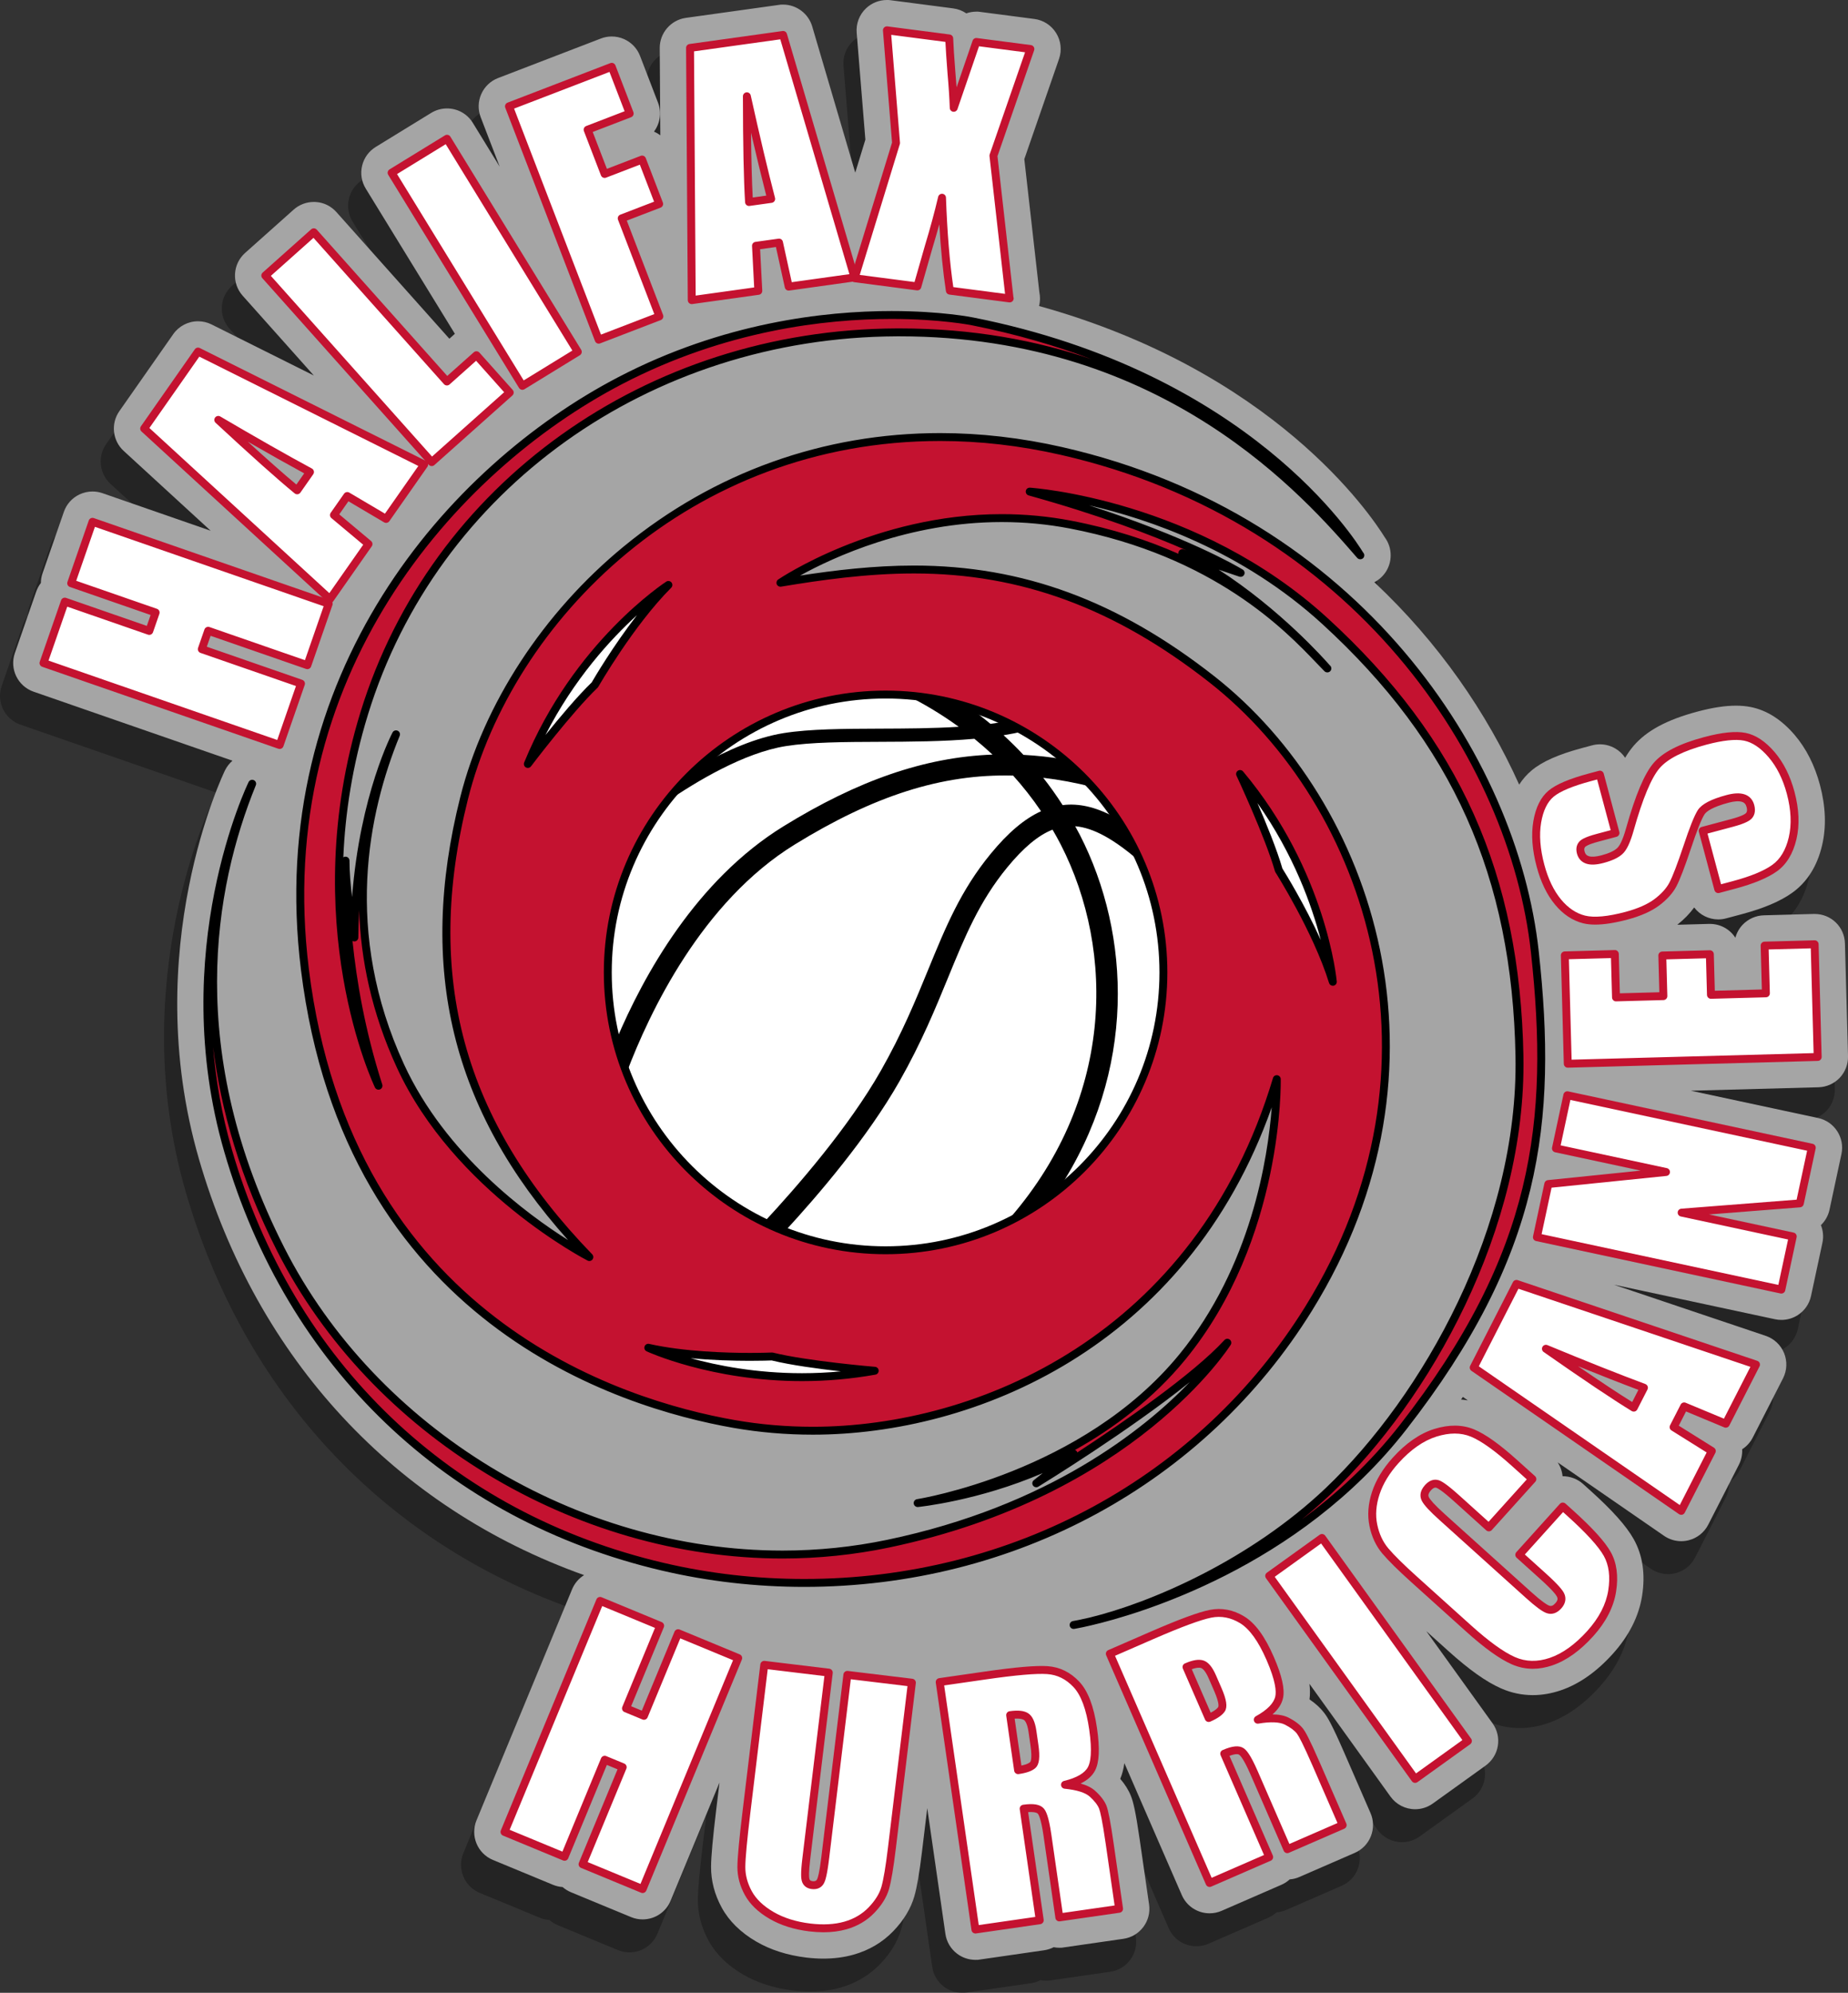
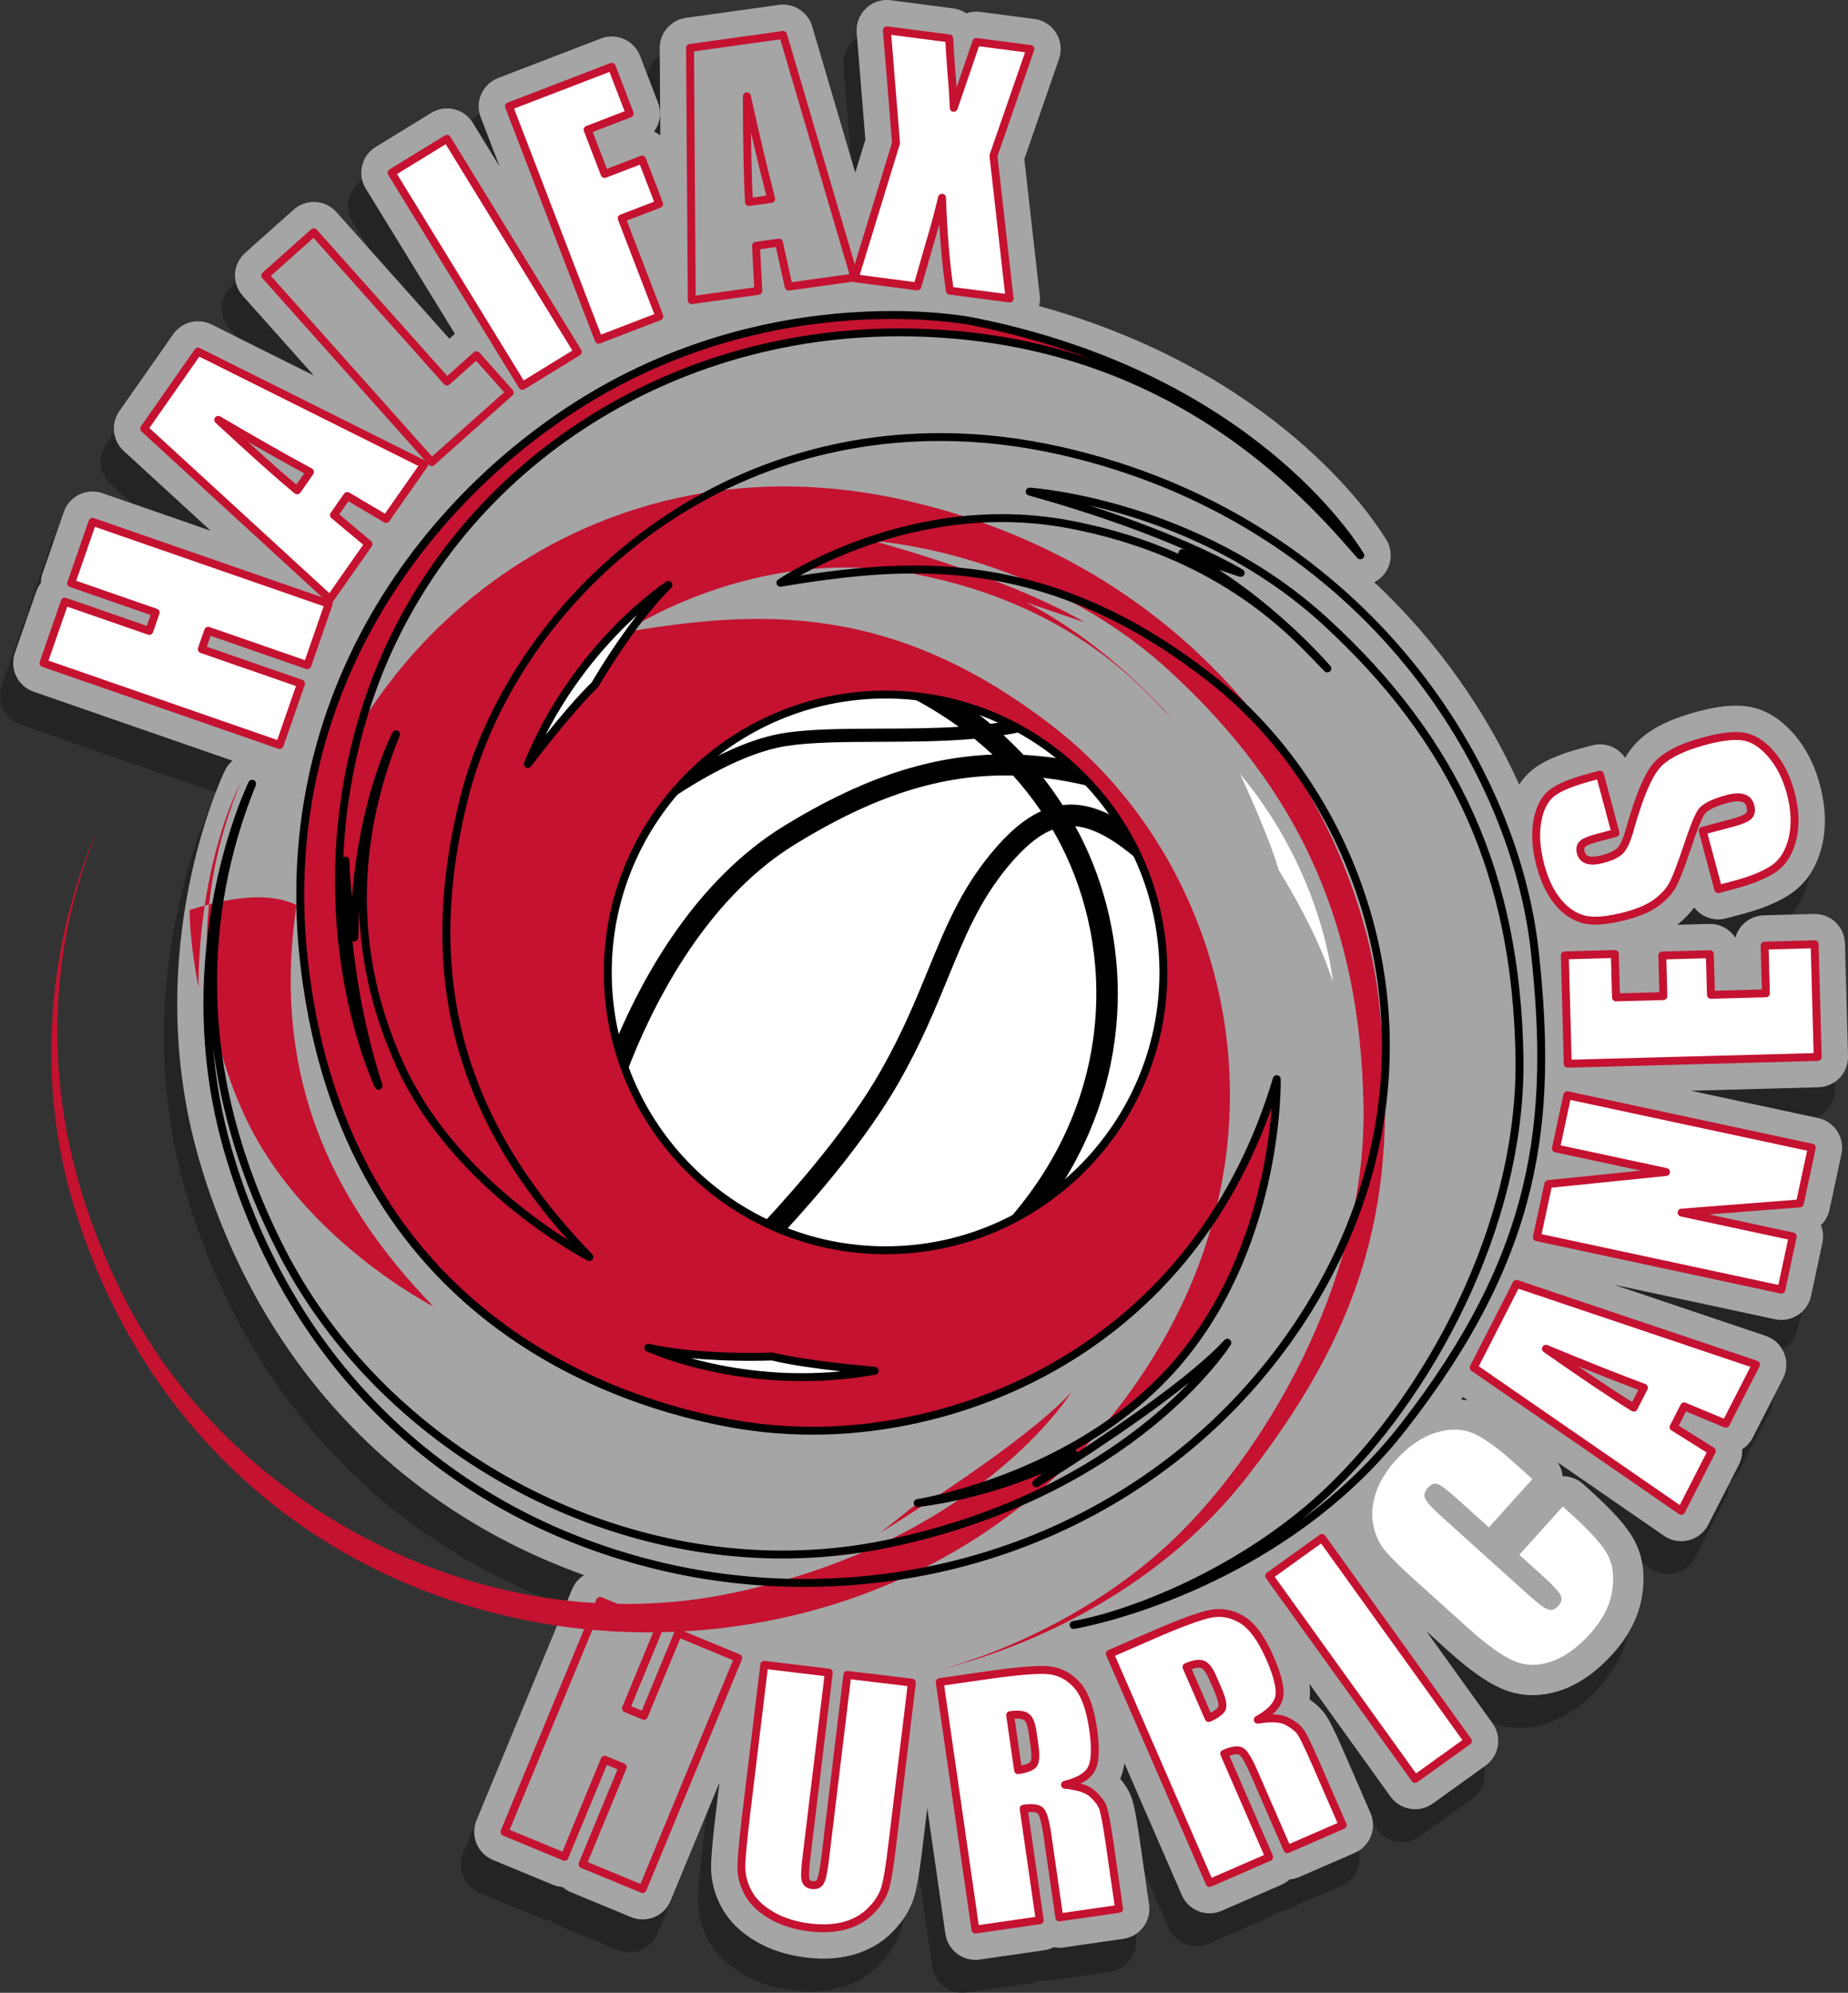
<svg xmlns="http://www.w3.org/2000/svg" version="1.1" x="0px" y="0px" width="280.473px" height="302.433px" viewBox="0 0 280.473 302.433" enable-background="new 0 0 280.473 302.433" xml:space="preserve">
  <rect x="0" y="0" width="280.473" height="302.433" fill="#333333" stroke="none" />
  <g>
    <path opacity="0.3" d="M146.038,302.433c-0.987,0-1.966-0.325-2.755-0.916c-0.991-0.747-1.626-1.82-1.799-3.032l-2.753-19.078   l-0.809,6.687c-0.384,3.171-0.75,5.299-1.152,6.699c-0.534,1.854-1.605,3.628-3.184,5.273c-1.634,1.699-3.656,2.899-6.014,3.57   c-1.422,0.404-2.967,0.609-4.593,0.609c-0.847,0-1.731-0.055-2.627-0.164c-2.862-0.346-5.415-1.164-7.586-2.431   c-2.358-1.376-4.119-3.107-5.23-5.146c-1.082-1.978-1.626-4.061-1.617-6.186c0.005-1.55,0.263-4.387,0.812-8.926l0.467-3.863   l-7.415,17.922c-0.709,1.724-2.379,2.842-4.25,2.842c-0.608,0-1.202-0.118-1.764-0.353l-9.112-3.769   c-0.473-0.198-0.901-0.465-1.273-0.79c-0.497-0.032-0.982-0.145-1.446-0.335l-9.128-3.777c-2.344-0.973-3.46-3.668-2.491-6.011   l14.506-35.062c0.376-0.913,1.021-1.655,1.822-2.152c-28.633-10.221-49.644-32.731-58.456-63.157   c-9.22-31.834,3.831-58.723,3.964-58.991c0.284-0.567,0.669-1.056,1.127-1.45L3.092,109.97c-2.396-0.833-3.667-3.458-2.838-5.851   l3.236-9.324c0.168-0.483,0.41-0.927,0.714-1.319c0.003-0.488,0.085-0.983,0.253-1.469l3.236-9.325   c0.403-1.162,1.234-2.096,2.339-2.631c0.641-0.305,1.326-0.46,2.007-0.46c0.511,0,1.015,0.084,1.498,0.25l16.435,5.704   L16.769,73.43c-1.692-1.55-1.977-4.141-0.66-6.025l8.18-11.687c0.855-1.227,2.265-1.963,3.767-1.963   c0.708,0,1.418,0.167,2.053,0.484l15.522,7.749L34.831,49.88c-0.818-0.915-1.23-2.097-1.16-3.325   c0.07-1.226,0.613-2.351,1.528-3.168l7.365-6.57c0.842-0.752,1.928-1.168,3.055-1.168h0.147l0.188,0.012   c1.163,0.068,2.287,0.611,3.103,1.525l17.143,19.219l0.836-0.746L53.513,33.627c-0.643-1.045-0.84-2.282-0.553-3.479   c0.288-1.198,1.023-2.21,2.072-2.852l8.404-5.159c0.723-0.444,1.556-0.68,2.406-0.68c1.611,0,3.077,0.82,3.92,2.193l4.079,6.644   l-2.886-7.506c-0.44-1.144-0.409-2.393,0.088-3.515c0.504-1.129,1.409-1.989,2.554-2.43l15.598-5.998   c0.517-0.201,1.077-0.307,1.65-0.307c0.644,0,1.27,0.132,1.859,0.392c1.136,0.507,1.995,1.412,2.435,2.556l2.726,7.089   c0.586,1.527,0.301,3.178-0.609,4.402c0.019,0.008,0.039,0.017,0.058,0.025c0.322,0.143,0.625,0.322,0.904,0.532l-0.09-13.233   c-0.015-2.298,1.69-4.27,3.965-4.587l14.399-2.009l0.365-0.006c2.021,0,3.833,1.356,4.408,3.297l6.537,22.208l1.536-5.009   L128.02,9.971c-0.113-1.387,0.4-2.736,1.408-3.699C130.292,5.45,131.419,5,132.608,5h0.238l0.311,0.033l9.5,1.238   c0.739,0.095,1.418,0.361,1.998,0.756c0.48-0.168,0.994-0.259,1.523-0.259h0.252l0.326,0.037l8.22,1.072   c1.366,0.174,2.578,0.952,3.313,2.133c0.734,1.187,0.894,2.614,0.443,3.924l-5.271,15.216l2.282,20.198   c0.064,0.309,0.098,0.625,0.098,0.944c0,0.397-0.051,0.782-0.146,1.15c35.587,9.88,50.255,31.525,52.478,35.112   c0.578,0.785,0.891,1.73,0.891,2.721c0,1.786-0.997,3.321-2.479,4.085c9.773,9.17,17.098,19.846,21.981,30.717   c0.53-0.823,1.159-1.542,1.887-2.151c1.624-1.359,4.08-2.446,7.733-3.422l1.447-0.388c0.372-0.102,0.779-0.157,1.189-0.157   c0.807,0,1.603,0.214,2.302,0.618c0.618,0.355,1.137,0.842,1.524,1.424c0.418-0.699,0.848-1.302,1.294-1.821   c1.988-2.306,5.06-3.952,9.67-5.184c2.27-0.607,4.187-0.902,5.861-0.902c0.799,0,1.554,0.07,2.244,0.208   c2.433,0.488,4.671,1.912,6.656,4.232c1.752,2.05,3.043,4.6,3.84,7.582c0.876,3.276,0.987,6.357,0.331,9.156   c-0.744,3.176-2.277,5.607-4.556,7.228c-1.812,1.291-4.304,2.349-7.616,3.235l-2.403,0.641c-0.367,0.101-0.777,0.157-1.189,0.157   c-1.462,0-2.803-0.698-3.654-1.814c-0.685,0.939-1.542,1.818-2.563,2.626l4.769-0.132l0.174,0c1.631,0,3.055,0.83,3.871,2.099   c0.197-0.727,0.573-1.409,1.098-1.964c0.836-0.884,2.012-1.408,3.228-1.438l7.52-0.206l0.187,0c2.511,0,4.53,1.966,4.599,4.476   l0.464,17.103c0.036,1.199-0.421,2.401-1.256,3.285c-0.836,0.884-2.012,1.408-3.228,1.438l-19.374,0.524l19.33,4.145   c2.479,0.534,4.063,2.983,3.533,5.46l-1.813,8.457c-0.195,0.91-0.662,1.717-1.305,2.338c0.341,0.844,0.424,1.77,0.229,2.68   l-1.729,8.068c-0.256,1.196-0.964,2.225-1.993,2.894c-0.745,0.484-1.612,0.741-2.505,0.741c-0.318,0-0.637-0.033-0.946-0.098   l-24.501-5.253l23.066,7.767c1.272,0.429,2.29,1.387,2.794,2.627c0.501,1.241,0.441,2.627-0.159,3.813l-4.596,8.992   c-0.381,0.743-0.94,1.351-1.611,1.781c0.044,0.79-0.117,1.603-0.504,2.36l-4.644,9.085c-0.598,1.173-1.677,2.036-2.958,2.363   c-0.399,0.098-0.769,0.143-1.138,0.143c-0.93,0-1.827-0.277-2.596-0.802l-16.16-11.157c0.415,0.625,0.67,1.34,0.742,2.096   c1.177,0.005,2.271,0.424,3.113,1.182l1.1,0.992c3.368,3.033,5.46,5.377,6.582,7.373c1.363,2.428,1.794,5.318,1.278,8.594   c-0.491,3.125-1.989,6.093-4.449,8.82c-2.458,2.728-5.111,4.591-7.887,5.535c-1.42,0.484-2.853,0.73-4.253,0.73   c-1.656,0-3.273-0.342-4.807-1.017c-2.289-1.011-4.845-2.825-8.045-5.71l-3.315-2.987l10.054,13.987   c0.723,1.012,1.005,2.231,0.802,3.444c-0.189,1.173-0.865,2.267-1.85,2.975l-8.015,5.76c-0.792,0.567-1.718,0.864-2.684,0.864   c-1.479,0-2.875-0.716-3.736-1.915l-12.304-17.116c0.104,0.847,0.107,1.629,0.012,2.364c0.916,0.615,1.667,1.307,2.243,2.067   c0.489,0.647,1.121,1.639,3.016,5.99l3.994,9.179c0.49,1.12,0.514,2.372,0.063,3.518s-1.32,2.046-2.449,2.536l-8.399,3.655   c-0.455,0.203-0.955,0.329-1.474,0.369c-0.374,0.343-0.806,0.623-1.283,0.83l-9.04,3.936c-0.579,0.253-1.199,0.383-1.836,0.383   c-1.835,0-3.491-1.088-4.221-2.772l-8.714-20.021c-0.12,0.887-0.328,1.675-0.626,2.386c0.72,0.835,1.262,1.701,1.617,2.59   c0.356,0.892,0.719,2.351,1.328,6.572l1.43,9.904c0.174,1.224-0.136,2.432-0.869,3.413c-0.747,0.99-1.82,1.625-3.032,1.798   l-9.349,1.349l-0.375,0.007c-0.291,0-0.577-0.028-0.854-0.081c-0.451,0.232-0.943,0.39-1.461,0.464l-10.045,1.45L146.038,302.433z    M219.746,217.398c0.348,0.027,0.692,0.07,1.033,0.127L220.02,217C219.929,217.132,219.837,217.266,219.746,217.398z" />
    <path fill="#A5A5A5" d="M148.038,297.433c-0.987,0-1.966-0.325-2.755-0.916c-0.991-0.747-1.626-1.82-1.799-3.032l-2.753-19.078   l-0.809,6.687c-0.384,3.171-0.75,5.299-1.152,6.699c-0.534,1.854-1.605,3.628-3.184,5.273c-1.634,1.699-3.656,2.899-6.014,3.57   c-1.422,0.404-2.967,0.609-4.593,0.609c-0.847,0-1.731-0.055-2.627-0.164c-2.862-0.346-5.415-1.164-7.586-2.431   c-2.358-1.376-4.119-3.107-5.23-5.146c-1.082-1.978-1.626-4.061-1.617-6.186c0.005-1.55,0.263-4.387,0.812-8.926l0.467-3.863   l-7.415,17.922c-0.709,1.724-2.379,2.842-4.25,2.842c-0.608,0-1.202-0.118-1.764-0.353l-9.112-3.769   c-0.473-0.198-0.901-0.465-1.273-0.79c-0.497-0.032-0.982-0.145-1.446-0.335l-9.128-3.777c-2.344-0.973-3.46-3.668-2.491-6.011   l14.506-35.062c0.376-0.913,1.021-1.655,1.822-2.152c-28.633-10.221-49.644-32.731-58.456-63.157   c-9.22-31.834,3.831-58.723,3.964-58.991c0.284-0.567,0.669-1.056,1.127-1.45L5.092,104.97c-2.396-0.833-3.667-3.458-2.838-5.851   l3.236-9.324c0.168-0.483,0.41-0.927,0.714-1.319c0.003-0.488,0.085-0.983,0.253-1.469l3.236-9.325   c0.403-1.162,1.234-2.096,2.339-2.631c0.641-0.305,1.326-0.46,2.007-0.46c0.511,0,1.015,0.084,1.498,0.25l16.435,5.704   L18.769,68.43c-1.692-1.55-1.977-4.141-0.66-6.025l8.18-11.687c0.855-1.227,2.265-1.963,3.767-1.963   c0.708,0,1.418,0.167,2.053,0.484l15.522,7.749L36.831,44.88c-0.818-0.915-1.23-2.097-1.16-3.325   c0.07-1.226,0.613-2.351,1.528-3.168l7.365-6.57c0.842-0.752,1.928-1.168,3.055-1.168h0.147l0.188,0.012   c1.163,0.068,2.287,0.611,3.103,1.525l17.143,19.219l0.836-0.746L55.513,28.627c-0.643-1.045-0.84-2.282-0.553-3.479   c0.288-1.198,1.023-2.21,2.072-2.852l8.404-5.159c0.723-0.444,1.556-0.68,2.406-0.68c1.611,0,3.077,0.82,3.92,2.193l4.079,6.644   l-2.886-7.506c-0.44-1.144-0.409-2.393,0.088-3.515c0.504-1.129,1.409-1.989,2.554-2.43l15.598-5.998   c0.517-0.201,1.077-0.307,1.65-0.307c0.644,0,1.27,0.132,1.859,0.392c1.136,0.507,1.995,1.412,2.435,2.556l2.726,7.089   c0.586,1.527,0.301,3.178-0.609,4.402c0.019,0.008,0.039,0.017,0.058,0.025c0.322,0.143,0.625,0.322,0.904,0.532l-0.09-13.233   c-0.015-2.298,1.69-4.27,3.965-4.587l14.399-2.009l0.365-0.006c2.021,0,3.833,1.356,4.408,3.297l6.537,22.208l1.536-5.009   L130.02,4.971c-0.113-1.387,0.4-2.736,1.408-3.699C132.292,0.45,133.419,0,134.608,0h0.238l0.311,0.033l9.5,1.238   c0.739,0.095,1.418,0.361,1.998,0.756c0.48-0.168,0.994-0.259,1.523-0.259h0.252l0.326,0.037l8.22,1.072   c1.366,0.174,2.578,0.952,3.313,2.133c0.734,1.187,0.894,2.614,0.443,3.924l-5.271,15.216l2.282,20.198   c0.064,0.309,0.098,0.625,0.098,0.944c0,0.397-0.051,0.782-0.146,1.15c35.587,9.88,50.255,31.525,52.478,35.112   c0.578,0.785,0.891,1.73,0.891,2.721c0,1.786-0.997,3.321-2.479,4.085c9.773,9.17,17.098,19.846,21.981,30.717   c0.53-0.823,1.159-1.542,1.887-2.151c1.624-1.359,4.08-2.446,7.733-3.422l1.447-0.388c0.372-0.102,0.779-0.157,1.189-0.157   c0.807,0,1.603,0.214,2.302,0.618c0.618,0.355,1.137,0.842,1.524,1.424c0.418-0.699,0.848-1.302,1.294-1.821   c1.988-2.306,5.06-3.952,9.67-5.184c2.27-0.607,4.187-0.902,5.861-0.902c0.799,0,1.554,0.07,2.244,0.208   c2.433,0.488,4.671,1.912,6.656,4.232c1.752,2.05,3.043,4.6,3.84,7.582c0.876,3.276,0.987,6.357,0.331,9.156   c-0.744,3.176-2.277,5.607-4.556,7.228c-1.812,1.291-4.304,2.349-7.616,3.235l-2.403,0.641c-0.367,0.101-0.777,0.157-1.189,0.157   c-1.462,0-2.803-0.698-3.654-1.814c-0.685,0.939-1.542,1.818-2.563,2.626l4.769-0.132l0.174,0c1.631,0,3.055,0.83,3.871,2.099   c0.197-0.727,0.573-1.409,1.098-1.964c0.836-0.884,2.012-1.408,3.228-1.438l7.52-0.206l0.187,0c2.511,0,4.53,1.966,4.599,4.476   l0.464,17.103c0.036,1.199-0.421,2.401-1.256,3.285c-0.836,0.884-2.012,1.408-3.228,1.438l-19.374,0.524l19.33,4.145   c2.479,0.534,4.063,2.983,3.533,5.46l-1.813,8.457c-0.195,0.91-0.662,1.717-1.305,2.338c0.341,0.844,0.424,1.77,0.229,2.68   l-1.729,8.068c-0.256,1.196-0.964,2.225-1.993,2.894c-0.745,0.484-1.612,0.741-2.505,0.741c-0.318,0-0.637-0.033-0.946-0.098   l-24.501-5.253l23.066,7.767c1.272,0.429,2.29,1.387,2.794,2.627c0.501,1.241,0.441,2.627-0.159,3.813l-4.596,8.992   c-0.381,0.743-0.94,1.351-1.611,1.781c0.044,0.79-0.117,1.603-0.504,2.36l-4.644,9.085c-0.598,1.173-1.677,2.036-2.958,2.363   c-0.399,0.098-0.769,0.143-1.138,0.143c-0.93,0-1.827-0.277-2.596-0.802l-16.16-11.157c0.415,0.625,0.67,1.34,0.742,2.096   c1.177,0.005,2.271,0.424,3.113,1.182l1.1,0.992c3.368,3.033,5.46,5.377,6.582,7.373c1.363,2.428,1.794,5.318,1.278,8.594   c-0.491,3.125-1.989,6.093-4.449,8.82c-2.458,2.728-5.111,4.591-7.887,5.535c-1.42,0.484-2.853,0.73-4.253,0.73   c-1.656,0-3.273-0.342-4.807-1.017c-2.289-1.011-4.845-2.825-8.045-5.71l-3.315-2.987l10.054,13.987   c0.723,1.012,1.005,2.231,0.802,3.444c-0.189,1.173-0.865,2.267-1.85,2.975l-8.015,5.76c-0.792,0.567-1.718,0.864-2.684,0.864   c-1.479,0-2.875-0.716-3.736-1.915l-12.304-17.116c0.104,0.847,0.107,1.629,0.012,2.364c0.916,0.615,1.667,1.307,2.243,2.067   c0.489,0.647,1.121,1.639,3.016,5.99l3.994,9.179c0.49,1.12,0.514,2.372,0.063,3.518s-1.32,2.046-2.449,2.536l-8.399,3.655   c-0.455,0.203-0.955,0.329-1.474,0.369c-0.374,0.343-0.806,0.623-1.283,0.83l-9.04,3.936c-0.579,0.253-1.199,0.383-1.836,0.383   c-1.835,0-3.491-1.088-4.221-2.772l-8.714-20.021c-0.12,0.887-0.328,1.675-0.626,2.386c0.72,0.835,1.262,1.701,1.617,2.59   c0.356,0.892,0.719,2.351,1.328,6.572l1.43,9.904c0.174,1.224-0.136,2.432-0.869,3.413c-0.747,0.99-1.82,1.625-3.032,1.798   l-9.349,1.349l-0.375,0.007c-0.291,0-0.577-0.028-0.854-0.081c-0.451,0.232-0.943,0.39-1.461,0.464l-10.045,1.45L148.038,297.433z    M221.746,212.398c0.348,0.027,0.692,0.07,1.033,0.127L222.02,212C221.929,212.132,221.837,212.266,221.746,212.398z" />
  </g>
  <g id="_x3C_Layer_x3E__copy">
    <g>
-       <path fill="#C41230" d="M57.443,164.775c0,0-12-24.5-2.167-56.5s40.5-57.666,80.833-57.833s61.668,23.833,70.334,33.833    c0,0-15.168-26.833-58.834-35.5c0,0-26-5.333-53.5,9c-27.5,14.334-53.166,46.168-47.833,89.334s34.667,63.668,65.167,69    c30.5,5.334,69.667-10,82.333-52.334c0,0,0.666,23.834-14.334,42.168c-15,18.332-40.167,22.166-40.167,22.166    s12.167-1.168,23.667-7.5l-5.666,4.5c0,0,21.5-13.166,29-21.334c0,0-14.001,22.668-51.5,30.5    c-37.5,7.834-76.167-13.166-92.167-44.666s-9.833-57.166-4.333-70.666c0,0-12.5,25.166-3.667,55.666s31.833,55.166,66,63.166    s75.666-3.166,98-39.166s10.166-76-14.667-95.5s-45.5-18-65.5-14.666c0,0,19.666-13.5,44-8.834s35,17.834,39,21.834    c0,0-9.334-11-22-17.5l8.834,3c0,0-9.833-6.168-32-12.334c0,0,24.999,1.5,44.833,19.666c19.834,18.167,29,38.666,29.5,66    s-15.667,53.334-29,66c-13.333,12.668-30.834,19-38.667,20.334c0,0,30.5-5,50-30s23.001-44.666,20.001-72.166    s-25.001-65.334-71.834-76c-46.833-10.668-82.667,20.832-90.667,52.666s3.167,53.332,19,69.666c0,0-20-10.166-28.667-29    c-8.667-18.833-6.333-36.5-0.667-50.333c0,0-6.166,11.499-6.333,30.833c0,0-1.333-6.832-1.333-11.666    C52.443,130.609,51.443,146.109,57.443,164.775z" />
+       <path fill="#C41230" d="M57.443,164.775c0,0-12-24.5-2.167-56.5s40.5-57.666,80.833-57.833s61.668,23.833,70.334,33.833    c0,0-15.168-26.833-58.834-35.5c0,0-26-5.333-53.5,9c-27.5,14.334-53.166,46.168-47.833,89.334s34.667,63.668,65.167,69    c30.5,5.334,69.667-10,82.333-52.334c0,0,0.666,23.834-14.334,42.168c-15,18.332-40.167,22.166-40.167,22.166    l-5.666,4.5c0,0,21.5-13.166,29-21.334c0,0-14.001,22.668-51.5,30.5    c-37.5,7.834-76.167-13.166-92.167-44.666s-9.833-57.166-4.333-70.666c0,0-12.5,25.166-3.667,55.666s31.833,55.166,66,63.166    s75.666-3.166,98-39.166s10.166-76-14.667-95.5s-45.5-18-65.5-14.666c0,0,19.666-13.5,44-8.834s35,17.834,39,21.834    c0,0-9.334-11-22-17.5l8.834,3c0,0-9.833-6.168-32-12.334c0,0,24.999,1.5,44.833,19.666c19.834,18.167,29,38.666,29.5,66    s-15.667,53.334-29,66c-13.333,12.668-30.834,19-38.667,20.334c0,0,30.5-5,50-30s23.001-44.666,20.001-72.166    s-25.001-65.334-71.834-76c-46.833-10.668-82.667,20.832-90.667,52.666s3.167,53.332,19,69.666c0,0-20-10.166-28.667-29    c-8.667-18.833-6.333-36.5-0.667-50.333c0,0-6.166,11.499-6.333,30.833c0,0-1.333-6.832-1.333-11.666    C52.443,130.609,51.443,146.109,57.443,164.775z" />
      <path d="M162.941,247.208c-0.288,0-0.542-0.207-0.591-0.501c-0.055-0.326,0.165-0.635,0.491-0.69l0.102-0.018    c0.295-0.052,1.117-0.204,2.382-0.501c9.389-2.267,24.416-8.775,35.871-19.658c14.684-13.949,29.287-39.629,28.813-65.555    c-0.499-27.239-9.537-47.461-29.306-65.568c-12.157-11.135-26.39-15.966-35.415-18.027c14.944,4.843,22.342,9.163,23.218,9.691    c0.228,0.085,0.39,0.305,0.39,0.562c0,0.332-0.269,0.6-0.601,0.6c-0.006,0-0.013,0-0.02,0c-0.064,0-0.129-0.01-0.193-0.032    l-3.12-1.06c9.339,6.027,16.04,13.573,16.854,14.508c0.148,0.109,0.245,0.285,0.245,0.484c0,0.332-0.269,0.6-0.601,0.6    c-0.005,0-0.011,0-0.02,0c-0.153,0-0.308-0.059-0.424-0.176c-0.353-0.352-0.756-0.775-1.216-1.256    c-4.624-4.845-15.453-16.19-37.474-20.413c-3.356-0.644-6.818-0.97-10.292-0.97c-14.112,0-25.634,5.375-30.608,8.126    c5.284-0.815,11.232-1.524,17.296-1.524c16.5,0,30.986,5.34,45.587,16.807c24.3,19.081,37.746,59.312,14.807,96.288    c-16.278,26.239-45.085,41.904-77.057,41.904c-7.323,0-14.587-0.831-21.589-2.471c-32.74-7.666-56.957-30.841-66.439-63.583    c-8.797-30.373,3.579-55.846,3.705-56.1c0.145-0.289,0.492-0.411,0.784-0.28c0.294,0.133,0.431,0.475,0.309,0.773    c-6.361,15.613-10.776,40.461,4.313,70.168c13.97,27.504,44.361,45.983,75.623,45.983c5.355,0,10.7-0.55,15.886-1.633    c24.479-5.113,38.938-16.688,45.923-23.939c-9.161,7.38-22.29,15.445-22.986,15.872c-0.27,0.164-0.622,0.092-0.805-0.168    s-0.13-0.616,0.118-0.813l1.359-1.08c-9.796,4.226-18.824,5.137-18.93,5.147c-0.318,0.028-0.612-0.201-0.652-0.523    s0.184-0.618,0.505-0.667c0.25-0.038,25.117-4.019,39.792-21.953c10.941-13.373,13.465-29.869,14.037-37.513    c-12.912,36.566-45.217,49.678-69.644,49.678c-4.082,0-8.13-0.346-12.031-1.028c-17.538-3.065-59.044-15.978-65.659-69.517    c-5.555-44.964,22.467-76.552,48.151-89.94c15.919-8.297,31.344-10.039,41.481-10.039c7.536,0,12.221,0.943,12.416,0.983    c41.909,8.318,57.952,33.659,59.162,35.668c0.106,0.108,0.172,0.256,0.172,0.42c0,0.335-0.235,0.591-0.609,0.6    c-0.179-0.006-0.345-0.068-0.464-0.207c-7.971-9.197-29.142-33.627-69.462-33.627l-0.416,0.001    c-37.503,0.155-69.758,23.226-80.262,57.409c-2.375,7.728-3.458,15.032-3.74,21.659c0.101-0.067,0.225-0.114,0.353-0.101    c0.323,0.01,0.581,0.276,0.581,0.6c0,1.716,0.173,3.702,0.394,5.538c1.2-15.595,6.088-24.885,6.144-24.989    c0.15-0.281,0.495-0.395,0.785-0.259c0.289,0.136,0.42,0.475,0.299,0.771c-4.788,11.688-8.561,29.825,0.656,49.854    c6.301,13.694,18.803,22.835,24.895,26.671c-17.699-19.741-22.895-41.21-16.355-67.232c3.555-14.145,12.598-28.005,24.811-38.029    c13.717-11.258,30.326-17.208,48.033-17.208c6.088,0,12.325,0.717,18.538,2.133c45.058,10.262,69.062,46.859,72.298,76.52    c2.837,26.003,0.453,46.218-20.125,72.6c-16.378,20.998-40.735,28.032-47.813,29.688c-0.873,0.211-1.697,0.384-2.452,0.516    l-0.111,0.019C163.007,247.207,162.974,247.208,162.941,247.208z M32.341,158.88c0.401,4.953,1.286,10.178,2.845,15.562    c9.359,32.313,33.255,55.185,65.561,62.749c6.913,1.618,14.085,2.439,21.316,2.439c31.554,0,59.979-15.453,76.038-41.338    c22.572-36.383,9.361-75.953-14.527-94.712c-14.38-11.292-28.631-16.55-44.847-16.55c-7.188,0-14.237,1.013-20.184,2.004    c-0.28,0.045-0.55-0.106-0.655-0.367c-0.105-0.261-0.015-0.56,0.217-0.719c0.145-0.099,14.675-9.92,33.934-9.92    c3.549,0,7.088,0.333,10.519,0.991c6.293,1.207,11.688,2.985,16.296,5.029c-0.02-0.111-0.009-0.229,0.038-0.339    c0.123-0.291,0.446-0.434,0.746-0.334l0.421,0.143c-5.225-2.294-13.122-5.321-23.941-8.331c-0.295-0.083-0.481-0.375-0.431-0.677    c0.051-0.302,0.299-0.509,0.628-0.5c0.252,0.015,25.439,1.722,45.202,19.823c20.031,18.348,29.189,38.836,29.694,66.432    c0.481,26.29-14.313,52.315-29.187,66.445c-1.431,1.359-2.916,2.651-4.439,3.877c5.216-3.825,10.361-8.545,14.887-14.347    c20.326-26.061,22.681-46.035,19.877-71.732c-3.19-29.251-26.887-65.349-71.37-75.48c-6.127-1.396-12.274-2.103-18.272-2.103    c-38.094,0-64.895,27.332-71.679,54.33c-6.761,26.904-0.772,48.862,18.849,69.102c0.204,0.211,0.226,0.538,0.052,0.774    c-0.174,0.235-0.493,0.311-0.755,0.179c-0.202-0.103-20.287-10.479-28.94-29.284c-3.861-8.39-5.487-16.452-5.725-23.865    c-0.073,1.331-0.118,2.705-0.13,4.12c-0.003,0.308-0.238,0.564-0.545,0.592c-0.119,0.009-0.234-0.014-0.333-0.066    c0.602,5.941,1.876,13.574,4.516,21.785c0.096,0.299-0.055,0.623-0.347,0.74c-0.292,0.114-0.625-0.01-0.763-0.293    c-0.121-0.247-11.992-25.082-2.202-56.94C65.362,73.411,98.076,50,136.107,49.842l0.421-0.001c11.135,0,20.83,1.837,29.202,4.696    c-5.431-2.053-11.495-3.835-18.237-5.174c-0.05-0.01-4.775-0.959-12.179-0.959c-10.003,0-25.223,1.718-40.927,9.903    c-25.344,13.21-52.995,44.374-47.515,88.728c6.516,52.744,47.399,65.462,64.674,68.483c3.833,0.67,7.811,1.01,11.824,1.01    c24.909,0,58.143-13.86,69.831-52.925c0.084-0.282,0.344-0.462,0.654-0.423c0.292,0.039,0.513,0.283,0.521,0.578    c0.007,0.24,0.499,24.269-14.469,42.564c-4.892,5.978-10.886,10.434-16.75,13.726c0.112,0.044,0.213,0.121,0.284,0.229    c0.031,0.046,0.055,0.095,0.071,0.145c6.945-4.548,17.558-11.863,22.321-17.053c0.211-0.229,0.558-0.259,0.805-0.072    c0.246,0.187,0.311,0.53,0.148,0.794c-0.142,0.229-14.568,22.978-51.889,30.771c-5.267,1.101-10.694,1.658-16.131,1.658    c-31.702,0.001-62.522-18.742-76.693-46.64C36.452,178.812,33.502,168.403,32.341,158.88z" />
    </g>
    <g>
      <path fill="#FFFFFF" d="M80.109,115.943c0,0,6.167-8.167,10.167-12c0,0,5.333-9.334,11.167-15.168    C101.443,88.775,87.609,97.609,80.109,115.943z" />
      <path d="M80.109,116.543c-0.101,0-0.203-0.025-0.296-0.079c-0.262-0.149-0.373-0.47-0.258-0.749    c7.485-18.298,21.426-27.357,21.566-27.447c0.258-0.165,0.599-0.109,0.791,0.13s0.173,0.583-0.043,0.8    c-5.708,5.708-11.017,14.949-11.07,15.042c-0.029,0.05-0.064,0.096-0.106,0.135c-3.92,3.756-10.042,11.847-10.103,11.928    C80.471,116.459,80.292,116.543,80.109,116.543z M96.668,93.366c-3.981,3.625-9.548,9.673-13.884,18.182    c2.093-2.605,4.842-5.884,7.015-7.979C90.183,102.908,93.017,98.082,96.668,93.366z" />
    </g>
    <g>
      <path fill="#FFFFFF" d="M132.757,208.031c0,0-10.199-0.842-15.578-2.17c0,0-10.739,0.486-18.788-1.322    C98.392,204.539,113.255,211.501,132.757,208.031z" />
      <path d="M121.721,209.6C121.72,209.6,121.72,209.6,121.721,209.6c-13.778,0-23.487-4.473-23.583-4.519    c-0.277-0.13-0.413-0.447-0.313-0.737s0.403-0.464,0.699-0.391c5.294,1.189,11.853,1.367,15.291,1.367    c2.012-0.001,3.326-0.059,3.338-0.06c0.057-0.002,0.115,0.003,0.171,0.018c5.271,1.301,15.381,2.146,15.483,2.154    c0.3,0.024,0.536,0.269,0.55,0.569c0.014,0.302-0.197,0.566-0.494,0.619C129.212,209.271,125.464,209.6,121.721,209.6z     M104.824,206.124c4.087,1.125,9.962,2.276,16.896,2.276c0,0,0.001,0,0.001,0c1.97,0,3.942-0.093,5.899-0.277    c-3.322-0.374-7.566-0.943-10.501-1.659c-0.329,0.014-1.56,0.057-3.305,0.057C111.283,206.52,108.083,206.435,104.824,206.124z" />
    </g>
    <g>
      <path fill="#FFFFFF" d="M188.205,117.464c0,0,4.348,9.264,5.873,14.591c0,0,5.77,9.07,8.207,16.95    C202.285,149.005,200.924,132.65,188.205,117.464z" />
-       <path d="M202.285,149.605c-0.259,0-0.494-0.167-0.573-0.423c-2.385-7.71-8.083-16.715-8.14-16.806    c-0.031-0.048-0.055-0.101-0.071-0.157c-1.494-5.219-5.796-14.409-5.839-14.501c-0.128-0.273-0.034-0.599,0.22-0.761    c0.252-0.162,0.588-0.112,0.783,0.121c12.694,15.156,14.204,31.711,14.218,31.876c0.025,0.305-0.183,0.581-0.483,0.639    C202.361,149.602,202.322,149.605,202.285,149.605z M194.631,131.808c0.406,0.647,3.353,5.402,5.819,10.83    c-1.35-5.212-4.102-12.954-9.604-20.756C192.174,124.947,193.792,128.908,194.631,131.808z" />
    </g>
    <g>
      <path fill="#FFFFFF" d="M176.571,147.576c0,23.287-18.88,42.168-42.161,42.168c-23.288,0-42.167-18.881-42.167-42.168    c0-23.289,18.879-42.168,42.167-42.168C157.691,105.408,176.571,124.287,176.571,147.576z" />
      <path d="M134.411,190.343c-23.582,0-42.767-19.185-42.767-42.768s19.185-42.768,42.767-42.768c23.579,0,42.76,19.186,42.76,42.768    S157.989,190.343,134.411,190.343z M134.411,106.008c-22.92,0-41.567,18.647-41.567,41.568s18.647,41.568,41.567,41.568    c22.917,0,41.561-18.647,41.561-41.568S157.327,106.008,134.411,106.008z" />
    </g>
    <g>
      <path d="M163.184,125.39c2.789,0.236,5.932,1.973,9.939,5.474c-1.011-2.337-2.225-4.565-3.623-6.661    c-2.79-1.584-5.301-2.242-7.723-2.068c-0.167,0.012-0.332,0.033-0.498,0.053c-0.944-1.469-1.929-2.855-2.949-4.149    c2.444,0.289,4.926,0.751,7.47,1.396c-1.349-1.504-2.804-2.908-4.354-4.206c-2.063-0.339-4.099-0.562-6.118-0.669    c-0.995-1.061-2.004-2.057-3.017-2.98c1.041-0.168,2.053-0.366,3.035-0.596c-0.911-0.523-1.838-1.02-2.79-1.475    c-0.732,0.127-1.478,0.241-2.239,0.34c-1.089-0.903-2.173-1.738-3.235-2.498c-3.003-0.945-6.154-1.553-9.405-1.803    c2.245,1.117,4.965,2.674,7.831,4.751c-3.968,0.251-8.09,0.268-11.985,0.282c-5.444,0.021-10.586,0.042-14.57,0.674    c-4.178,0.664-8.636,2.633-12.544,4.807c-1.943,1.728-3.723,3.633-5.319,5.689c4.565-3.141,11.833-7.514,18.177-8.52    c3.833-0.609,8.9-0.629,14.265-0.65c4.664-0.018,9.645-0.04,14.35-0.46c0.915,0.744,1.835,1.544,2.751,2.398    c-10.382,0.397-20.508,3.974-31.708,10.874c-13.262,8.169-21.229,22.576-25.407,32.488c0.424,1.688,0.956,3.332,1.577,4.934    c3.494-9.242,11.436-25.971,25.534-34.654c11.902-7.332,22.26-10.741,33.133-10.457c1.473,1.637,2.903,3.433,4.24,5.412    c-2.514,1.137-5.01,3.252-7.647,6.463c-4.548,5.536-6.828,11.102-9.469,17.545c-1.949,4.758-3.965,9.676-7.188,15.35    c-4.915,8.654-12.86,17.766-17.753,23.018c1.032,0.504,2.091,0.959,3.169,1.379c5.019-5.439,12.541-14.215,17.411-22.791    c3.325-5.855,5.474-11.098,7.369-15.723c2.541-6.201,4.736-11.557,8.974-16.715c2.474-3.012,4.709-4.879,6.879-5.732    c0.43,0.74,0.851,1.492,1.252,2.275c8.276,16.15,8.163,38.986-8.393,57.439c2.851-1.365,5.518-3.051,7.97-4.994    c11.935-18.092,11.085-38.764,3.315-53.928C163.66,126.253,163.421,125.824,163.184,125.39z" />
    </g>
    <g>
      <path fill="#FFFFFF" d="M14.038,79.191l35.848,12.441l-3.235,9.321l-15.057-5.226l-0.968,2.791l15.057,5.225l-3.235,9.322    L6.6,100.625l3.235-9.321l12.82,4.449l0.968-2.79l-12.82-4.449L14.038,79.191z" />
      <path fill="#C41230" d="M42.448,113.666c-0.066,0-0.133-0.011-0.197-0.033L6.403,101.191c-0.313-0.109-0.479-0.451-0.37-0.764    l3.235-9.321c0.052-0.15,0.162-0.274,0.305-0.343c0.144-0.07,0.309-0.078,0.458-0.027l12.253,4.252l0.575-1.656L10.606,89.08    c-0.313-0.109-0.479-0.451-0.37-0.764l3.235-9.322c0.052-0.15,0.162-0.274,0.305-0.343c0.144-0.068,0.308-0.079,0.458-0.027    l35.848,12.441c0.313,0.109,0.479,0.451,0.37,0.764l-3.235,9.321c-0.052,0.15-0.162,0.274-0.305,0.343    c-0.144,0.069-0.308,0.079-0.458,0.027l-14.49-5.029l-0.575,1.657l14.49,5.028c0.15,0.052,0.274,0.162,0.343,0.305    s0.079,0.308,0.027,0.458l-3.235,9.322c-0.052,0.15-0.162,0.274-0.305,0.343C42.627,113.646,42.538,113.666,42.448,113.666z     M7.364,100.254l34.714,12.048l2.841-8.188l-14.49-5.028c-0.313-0.109-0.479-0.451-0.37-0.764l0.968-2.791    c0.052-0.15,0.162-0.274,0.305-0.343c0.144-0.068,0.308-0.079,0.458-0.027l14.49,5.029l2.841-8.188L14.408,79.955l-2.841,8.188    l12.253,4.252c0.313,0.109,0.479,0.451,0.37,0.764l-0.968,2.79c-0.052,0.15-0.162,0.274-0.305,0.343    c-0.144,0.068-0.308,0.079-0.458,0.027l-12.253-4.252L7.364,100.254z" />
    </g>
    <g>
      <path fill="#FFFFFF" d="M30.058,53.356L64.38,70.492l-5.782,8.262l-5.892-3.478l-2.024,2.892l5.248,4.396l-5.85,8.357    L21.879,65.041L30.058,53.356z M47.047,71.63c-3.807-2.055-8.447-4.69-13.918-7.907c5.376,4.99,9.367,8.554,11.971,10.69    L47.047,71.63z" />
      <path fill="#C41230" d="M50.081,91.521c-0.149,0-0.294-0.056-0.406-0.158L21.474,65.482c-0.222-0.203-0.258-0.54-0.086-0.786    l8.178-11.685c0.17-0.244,0.491-0.326,0.76-0.192l34.323,17.136c0.156,0.078,0.271,0.22,0.313,0.389    c0.043,0.169,0.01,0.349-0.09,0.492l-5.782,8.262c-0.179,0.256-0.525,0.333-0.797,0.172l-5.413-3.195l-1.39,1.986l4.826,4.043    c0.239,0.2,0.285,0.549,0.106,0.804l-5.85,8.357c-0.099,0.142-0.255,0.233-0.427,0.252C50.124,91.52,50.102,91.521,50.081,91.521z     M22.672,64.954l27.31,25.062l5.141-7.346l-4.826-4.043c-0.239-0.2-0.285-0.549-0.106-0.804l2.024-2.892    c0.181-0.256,0.527-0.332,0.797-0.172l5.413,3.195l5.065-7.237L30.252,54.124L22.672,64.954z M45.1,75.014    c-0.138,0-0.272-0.048-0.38-0.136c-2.605-2.137-6.642-5.742-11.999-10.714c-0.225-0.208-0.256-0.553-0.073-0.798    c0.183-0.245,0.521-0.314,0.786-0.159c5.438,3.197,10.114,5.854,13.899,7.896c0.15,0.081,0.259,0.223,0.299,0.39    s0.006,0.342-0.092,0.482l-1.947,2.783c-0.096,0.137-0.245,0.228-0.41,0.25C45.155,75.012,45.127,75.014,45.1,75.014z     M37.595,67.019c3.072,2.801,5.545,4.983,7.386,6.518l1.188-1.699C43.667,70.478,40.797,68.865,37.595,67.019z" />
    </g>
    <g>
-       <path fill="#FFFFFF" d="M47.626,35.25L67.831,57.9l4.478-3.994l5.055,5.667L65.522,70.134L40.263,41.818L47.626,35.25z" />
      <path fill="#C41230" d="M65.522,70.734c-0.165,0-0.329-0.068-0.448-0.201L39.815,42.217c-0.221-0.247-0.199-0.626,0.048-0.847    l7.363-6.568c0.119-0.106,0.275-0.163,0.434-0.151c0.159,0.009,0.308,0.081,0.414,0.2l19.805,22.203l4.03-3.595    c0.119-0.106,0.273-0.158,0.434-0.151c0.159,0.009,0.308,0.081,0.414,0.2l5.055,5.667c0.221,0.248,0.199,0.626-0.048,0.847    L65.921,70.582C65.807,70.684,65.664,70.734,65.522,70.734z M41.11,41.866l24.46,27.421l10.945-9.763l-4.256-4.771l-4.03,3.595    c-0.119,0.105-0.278,0.159-0.434,0.151c-0.159-0.009-0.308-0.081-0.414-0.2L47.578,36.097L41.11,41.866z" />
    </g>
    <g>
      <path fill="#FFFFFF" d="M67.843,21.058l19.851,32.339l-8.41,5.162L59.433,26.22L67.843,21.058z" />
      <path fill="#C41230" d="M79.284,59.159c-0.202,0-0.398-0.102-0.512-0.286L58.922,26.534c-0.083-0.136-0.109-0.299-0.072-0.454    s0.134-0.289,0.27-0.372l8.41-5.162c0.283-0.174,0.652-0.085,0.825,0.197l19.851,32.339c0.083,0.136,0.109,0.299,0.072,0.454    s-0.134,0.289-0.27,0.372l-8.41,5.162C79.5,59.13,79.391,59.159,79.284,59.159z M60.258,26.417l19.223,31.316l7.387-4.534    L67.646,21.883L60.258,26.417z" />
    </g>
    <g>
      <path fill="#FFFFFF" d="M77.248,16.138l15.597-5.998l2.726,7.088l-6.388,2.457l2.583,6.715l5.688-2.188l2.591,6.738l-5.688,2.188    l5.721,14.875l-9.21,3.542L77.248,16.138z" />
      <path fill="#C41230" d="M90.868,52.155c-0.083,0-0.166-0.018-0.244-0.052c-0.146-0.065-0.259-0.185-0.316-0.333l-13.62-35.417    c-0.057-0.148-0.053-0.313,0.012-0.459c0.065-0.146,0.185-0.259,0.333-0.316L92.63,9.58c0.148-0.058,0.314-0.052,0.459,0.012    c0.146,0.065,0.259,0.185,0.316,0.333l2.726,7.088c0.119,0.309-0.036,0.656-0.345,0.775l-5.828,2.242l2.152,5.595l5.127-1.972    c0.148-0.057,0.313-0.053,0.459,0.012c0.146,0.064,0.259,0.185,0.316,0.333l2.591,6.738c0.119,0.309-0.035,0.656-0.345,0.775    l-5.127,1.972l5.505,14.315c0.057,0.148,0.053,0.313-0.012,0.459s-0.185,0.259-0.333,0.316l-9.21,3.542    C91.014,52.142,90.941,52.155,90.868,52.155z M78.023,16.483L91.213,50.78l8.09-3.111l-5.505-14.315    c-0.119-0.309,0.035-0.656,0.345-0.775l5.127-1.972l-2.161-5.618l-5.127,1.972c-0.307,0.121-0.656-0.035-0.775-0.345L88.623,19.9    c-0.057-0.148-0.053-0.313,0.012-0.459s0.185-0.259,0.333-0.316l5.828-2.242L92.5,10.916L78.023,16.483z" />
    </g>
    <g>
-       <path fill="#FFFFFF" d="M118.852,5.302l10.833,36.801l-9.987,1.395l-1.467-6.682l-3.496,0.487l0.355,6.837l-10.104,1.41    l-0.259-38.277L118.852,5.302z M117.045,30.189c-1.089-4.188-2.319-9.379-3.691-15.576c0.009,7.335,0.118,12.684,0.327,16.046    L117.045,30.189z" />
      <path fill="#C41230" d="M104.986,46.15c-0.143,0-0.283-0.051-0.392-0.146c-0.131-0.113-0.207-0.277-0.208-0.45l-0.259-38.277    c-0.002-0.301,0.219-0.557,0.517-0.598l14.125-1.971c0.296-0.043,0.574,0.139,0.659,0.425l10.833,36.801    c0.049,0.167,0.023,0.348-0.071,0.495c-0.095,0.146-0.249,0.245-0.421,0.269l-9.987,1.395c-0.306,0.049-0.602-0.16-0.669-0.466    l-1.348-6.139l-2.401,0.334l0.326,6.288c0.016,0.311-0.208,0.583-0.516,0.625l-10.104,1.41    C105.042,46.148,105.014,46.15,104.986,46.15z M105.331,7.794l0.251,37.067l8.88-1.239l-0.326-6.288    c-0.016-0.311,0.208-0.583,0.516-0.625l3.496-0.487c0.319-0.043,0.602,0.16,0.669,0.466l1.348,6.139l8.749-1.222l-10.49-35.637    L105.331,7.794z M113.681,31.259c-0.138,0-0.272-0.047-0.379-0.135c-0.129-0.106-0.209-0.261-0.219-0.428    c-0.209-3.356-0.32-8.767-0.329-16.083c0-0.306,0.23-0.563,0.535-0.597c0.299-0.034,0.585,0.167,0.651,0.466    c1.363,6.157,2.603,11.391,3.686,15.555c0.043,0.166,0.014,0.342-0.082,0.484c-0.095,0.143-0.247,0.238-0.416,0.261l-3.364,0.47    C113.736,31.257,113.708,31.259,113.681,31.259z M113.983,20.128c0.042,4.16,0.129,7.457,0.259,9.846l2.054-0.287    C115.586,26.928,114.812,23.729,113.983,20.128z" />
    </g>
    <g>
      <path fill="#FFFFFF" d="M156.382,7.437l-5.608,16.192l2.447,21.662l-9.063-1.182c-0.595-3.892-0.99-8.593-1.188-14.1    c-0.557,2.355-1.23,4.837-2.019,7.442l-1.72,6.016l-9.529-1.242l6.291-20.523l-1.387-17.104l9.458,1.232    c0.037,1.059,0.152,2.83,0.345,5.314c0.17,1.896,0.283,3.637,0.339,5.222l3.431-10L156.382,7.437z" />
      <path fill="#C41230" d="M153.221,45.892c-0.025,0-0.052-0.002-0.077-0.005l-9.063-1.182c-0.266-0.034-0.476-0.24-0.516-0.504    c-0.445-2.913-0.782-6.317-1.007-10.157c-0.319,1.167-0.665,2.364-1.033,3.583l-1.718,6.007c-0.082,0.286-0.356,0.462-0.654,0.43    l-9.529-1.243c-0.175-0.022-0.331-0.122-0.427-0.27s-0.121-0.332-0.069-0.5l6.257-20.414l-1.378-16.989    c-0.015-0.18,0.053-0.358,0.184-0.483c0.131-0.125,0.312-0.182,0.492-0.16l9.458,1.232c0.291,0.038,0.512,0.28,0.522,0.574    c0.036,1.038,0.152,2.817,0.344,5.289c0.065,0.74,0.124,1.46,0.173,2.157l2.431-7.084c0.092-0.269,0.362-0.436,0.645-0.4    l8.204,1.07c0.18,0.023,0.338,0.125,0.434,0.279c0.095,0.153,0.115,0.341,0.057,0.512l-5.564,16.064l2.415,21.376    c0.026,0.067,0.041,0.141,0.041,0.218c0,0.332-0.269,0.6-0.601,0.6C153.235,45.892,153.229,45.892,153.221,45.892z     M144.684,43.573l7.854,1.024l-2.361-20.901c-0.01-0.089,0-0.179,0.029-0.264l5.368-15.497l-6.988-0.911l-3.271,9.537    c-0.094,0.273-0.375,0.438-0.655,0.398c-0.286-0.042-0.502-0.283-0.512-0.572c-0.055-1.562-0.168-3.308-0.337-5.189    c-0.168-2.164-0.274-3.754-0.325-4.838l-8.222-1.071l1.327,16.364c0.006,0.076-0.002,0.151-0.024,0.224l-6.083,19.845l8.312,1.083    l1.579-5.519c0.787-2.603,1.463-5.094,2.011-7.416c0.069-0.292,0.352-0.488,0.643-0.459c0.299,0.029,0.53,0.275,0.541,0.576    C143.758,35.245,144.133,39.812,144.684,43.573z" />
    </g>
    <g>
-       <path fill="#FFFFFF" d="M112.039,251.63l-14.507,35.063l-9.118-3.771l6.093-14.729l-2.729-1.129l-6.093,14.729l-9.118-3.773    l14.507-35.063l9.118,3.771l-5.188,12.541l2.729,1.129l5.188-12.541L112.039,251.63z" />
      <path fill="#C41230" d="M97.532,287.293c-0.077,0-0.154-0.015-0.229-0.046l-9.118-3.771c-0.147-0.062-0.264-0.178-0.325-0.325    c-0.061-0.146-0.061-0.312,0-0.459l5.864-14.174l-1.62-0.67l-5.864,14.174c-0.061,0.146-0.177,0.264-0.324,0.325    c-0.147,0.061-0.312,0.061-0.459,0l-9.118-3.773c-0.306-0.127-0.452-0.478-0.325-0.784l14.507-35.063    c0.126-0.307,0.479-0.452,0.784-0.325l9.118,3.771c0.147,0.062,0.264,0.178,0.325,0.325c0.061,0.146,0.061,0.312,0,0.459    l-4.958,11.986l1.62,0.67l4.959-11.986c0.061-0.146,0.177-0.264,0.324-0.325c0.147-0.061,0.312-0.061,0.459,0l9.118,3.773    c0.306,0.127,0.452,0.478,0.325,0.784l-14.507,35.063C97.991,287.154,97.767,287.293,97.532,287.293z M89.198,282.596l8.009,3.313    l14.048-33.953l-8.009-3.314l-4.959,11.986c-0.061,0.146-0.177,0.264-0.324,0.325c-0.147,0.061-0.312,0.061-0.459,0l-2.729-1.129    c-0.306-0.127-0.452-0.478-0.325-0.784l4.958-11.986l-8.009-3.313l-14.048,33.953l8.009,3.314l5.864-14.174    c0.126-0.307,0.479-0.451,0.784-0.325l2.729,1.129c0.147,0.062,0.264,0.178,0.325,0.325c0.061,0.146,0.061,0.312,0,0.459    L89.198,282.596z" />
    </g>
    <g>
      <path fill="#FFFFFF" d="M138.399,255.365l-3.044,25.176c-0.345,2.854-0.681,4.848-1.006,5.98    c-0.326,1.133-1.021,2.254-2.083,3.361c-1.063,1.105-2.38,1.883-3.953,2.33c-1.573,0.447-3.375,0.549-5.407,0.303    c-2.25-0.271-4.19-0.885-5.822-1.838c-1.632-0.951-2.802-2.076-3.511-3.375c-0.709-1.297-1.061-2.619-1.055-3.963    c0.005-1.346,0.265-4.143,0.778-8.395l2.695-22.289l9.796,1.184l-3.416,28.248c-0.199,1.645-0.237,2.705-0.113,3.184    c0.123,0.48,0.456,0.752,0.999,0.818c0.62,0.074,1.05-0.129,1.29-0.611c0.239-0.482,0.473-1.662,0.699-3.539l3.356-27.76    L138.399,255.365z" />
      <path fill="#C41230" d="M124.979,293.246c-0.684,0-1.405-0.045-2.146-0.135c-2.319-0.28-4.355-0.925-6.052-1.915    c-1.72-1.003-2.977-2.216-3.735-3.606c-0.755-1.381-1.135-2.812-1.128-4.253c0.005-1.377,0.261-4.146,0.783-8.464l2.695-22.289    c0.04-0.329,0.346-0.562,0.667-0.523l9.796,1.184c0.158,0.02,0.302,0.101,0.4,0.226s0.143,0.284,0.124,0.442l-3.416,28.248    c-0.248,2.049-0.187,2.734-0.128,2.961c0.042,0.165,0.114,0.327,0.491,0.373c0.377,0.046,0.576-0.075,0.68-0.282    c0.117-0.236,0.356-0.985,0.641-3.345l3.356-27.76c0.019-0.158,0.1-0.302,0.226-0.399c0.125-0.099,0.279-0.144,0.442-0.124    l9.796,1.186c0.329,0.04,0.563,0.339,0.523,0.668l-3.044,25.176c-0.353,2.913-0.688,4.9-1.025,6.074    c-0.352,1.223-1.101,2.438-2.226,3.61c-1.134,1.18-2.555,2.018-4.222,2.492C127.413,293.092,126.235,293.246,124.979,293.246z     M116.516,253.324l-2.623,21.693c-0.509,4.212-0.769,7.013-0.774,8.324c-0.005,1.236,0.325,2.472,0.981,3.673    c0.652,1.196,1.758,2.254,3.287,3.145c1.555,0.908,3.436,1.501,5.591,1.761c1.94,0.235,3.681,0.14,5.171-0.284    c1.46-0.415,2.7-1.146,3.685-2.169c0.989-1.03,1.641-2.077,1.938-3.111c0.315-1.097,0.647-3.077,0.987-5.887l2.972-24.58    l-8.605-1.041l-3.284,27.164c-0.315,2.614-0.583,3.383-0.757,3.733c-0.35,0.705-1.01,1.046-1.898,0.94    c-0.79-0.097-1.326-0.546-1.509-1.266c-0.091-0.353-0.18-1.092,0.099-3.404l3.344-27.652L116.516,253.324z" />
    </g>
    <g>
      <path fill="#FFFFFF" d="M142.617,255.277l6.912-0.998c4.608-0.664,7.754-0.938,9.438-0.816c1.683,0.119,3.144,0.836,4.384,2.148    c1.239,1.313,2.09,3.57,2.552,6.771c0.422,2.924,0.342,4.939-0.239,6.049c-0.582,1.111-1.926,1.92-4.03,2.43    c2.002,0.201,3.394,0.654,4.175,1.363c0.78,0.707,1.301,1.387,1.561,2.035c0.26,0.65,0.608,2.49,1.046,5.521l1.43,9.904    l-9.07,1.309l-1.802-12.479c-0.29-2.01-0.628-3.232-1.015-3.666c-0.386-0.434-1.252-0.555-2.597-0.359l2.444,16.934l-9.767,1.41    L142.617,255.277z M153.311,260.292l1.205,8.352c1.099-0.158,1.846-0.42,2.243-0.785s0.477-1.375,0.237-3.031l-0.298-2.064    c-0.172-1.189-0.497-1.941-0.976-2.25C155.243,260.203,154.439,260.13,153.311,260.292z" />
      <path fill="#C41230" d="M148.038,293.433c-0.129,0-0.255-0.041-0.359-0.119c-0.127-0.096-0.212-0.237-0.234-0.395l-5.421-37.557    c-0.047-0.328,0.18-0.633,0.508-0.68l6.912-0.998c4.712-0.679,7.838-0.944,9.566-0.821c1.828,0.13,3.436,0.915,4.777,2.335    c1.338,1.418,2.225,3.739,2.709,7.098c0.444,3.08,0.346,5.178-0.302,6.413c-0.42,0.802-1.143,1.452-2.188,1.963    c0.953,0.266,1.683,0.633,2.205,1.107c0.844,0.765,1.421,1.524,1.714,2.257c0.28,0.701,0.635,2.553,1.083,5.658l1.43,9.904    c0.022,0.158-0.018,0.317-0.113,0.445c-0.096,0.127-0.237,0.212-0.395,0.234l-9.07,1.309c-0.33,0.048-0.633-0.18-0.68-0.508    l-1.802-12.479c-0.37-2.562-0.73-3.198-0.869-3.353c-0.066-0.075-0.301-0.249-1.038-0.249c-0.133,0-0.275,0.006-0.428,0.017    l2.355,16.321c0.048,0.328-0.18,0.633-0.508,0.68l-9.767,1.41C148.096,293.431,148.066,293.433,148.038,293.433z M143.297,255.785    l5.249,36.369l8.579-1.238l-2.358-16.34c-0.048-0.328,0.18-0.632,0.508-0.68c1.588-0.23,2.591-0.052,3.131,0.555    c0.325,0.364,0.752,1.146,1.16,3.979l1.716,11.885l7.883-1.137l-1.344-9.311c-0.534-3.698-0.844-4.97-1.01-5.385    c-0.225-0.562-0.697-1.172-1.406-1.813c-0.679-0.616-1.968-1.023-3.831-1.211c-0.291-0.029-0.519-0.264-0.539-0.556    s0.173-0.556,0.457-0.624c1.921-0.465,3.146-1.181,3.641-2.125c0.356-0.681,0.677-2.22,0.177-5.685    c-0.442-3.063-1.247-5.23-2.395-6.445c-1.145-1.211-2.449-1.853-3.989-1.962c-1.646-0.117-4.769,0.157-9.31,0.812L143.297,255.785    z M154.515,269.244c-0.293,0-0.55-0.215-0.593-0.514l-1.205-8.352c-0.022-0.158,0.018-0.318,0.113-0.445    c0.096-0.128,0.237-0.212,0.396-0.234c1.298-0.186,2.21-0.086,2.823,0.311c0.636,0.41,1.043,1.283,1.243,2.668l0.298,2.064    c0.279,1.935,0.148,3.032-0.425,3.559c-0.493,0.454-1.332,0.76-2.563,0.938C154.572,269.242,154.543,269.244,154.515,269.244z     M153.993,260.822l1.028,7.125c0.791-0.165,1.16-0.372,1.331-0.529c0.015-0.014,0.359-0.358,0.05-2.504l-0.298-2.064    c-0.198-1.369-0.561-1.737-0.707-1.832C155.221,260.903,154.781,260.769,153.993,260.822z" />
    </g>
    <g>
      <path fill="#FFFFFF" d="M168.438,250.976l6.404-2.787c4.27-1.857,7.231-2.951,8.887-3.279s3.253-0.023,4.795,0.916    s2.959,2.891,4.249,5.857c1.179,2.707,1.634,4.674,1.366,5.898c-0.269,1.225-1.351,2.359-3.246,3.406    c1.984-0.336,3.446-0.264,4.387,0.213c0.939,0.477,1.621,0.994,2.043,1.551c0.422,0.559,1.243,2.242,2.466,5.049l3.993,9.178    l-8.402,3.656l-5.032-11.563c-0.811-1.861-1.459-2.951-1.946-3.268s-1.354-0.203-2.601,0.34l6.828,15.688l-9.047,3.938    L168.438,250.976z M180.077,252.992l3.367,7.736c1.017-0.443,1.669-0.893,1.956-1.35c0.286-0.457,0.097-1.453-0.571-2.986    l-0.832-1.912c-0.48-1.104-0.992-1.74-1.536-1.912C181.918,252.394,181.123,252.537,180.077,252.992z" />
      <path fill="#C41230" d="M183.582,286.37c-0.231,0-0.452-0.136-0.55-0.361l-15.144-34.793c-0.063-0.146-0.066-0.311-0.009-0.459    c0.059-0.148,0.173-0.267,0.319-0.33l6.404-2.787c4.353-1.894,7.299-2.979,9.01-3.318c1.796-0.355,3.561-0.021,5.224,0.992    c1.667,1.016,3.135,3.021,4.486,6.131c1.242,2.852,1.701,4.901,1.402,6.266c-0.193,0.885-0.72,1.702-1.593,2.471    c0.98,0.006,1.794,0.169,2.419,0.485c1.017,0.516,1.774,1.096,2.25,1.724c0.289,0.383,0.866,1.335,2.537,5.172l3.993,9.178    c0.133,0.304-0.007,0.657-0.311,0.789l-8.402,3.656c-0.303,0.135-0.657-0.007-0.789-0.311l-5.032-11.563    c-1.033-2.372-1.55-2.891-1.724-3.004c-0.181-0.117-0.508-0.179-1.477,0.165l6.581,15.12c0.063,0.146,0.066,0.311,0.009,0.459    c-0.059,0.148-0.173,0.267-0.319,0.33l-9.047,3.938C183.743,286.353,183.662,286.37,183.582,286.37z M169.229,251.287    l14.664,33.692l7.946-3.458l-6.588-15.138c-0.133-0.304,0.007-0.657,0.311-0.789c1.479-0.644,2.489-0.733,3.167-0.293    c0.41,0.266,1.027,0.908,2.169,3.531l4.793,11.012l7.303-3.177l-3.754-8.628c-1.494-3.43-2.127-4.572-2.395-4.927    c-0.364-0.48-0.982-0.944-1.836-1.377c-0.813-0.412-2.188-0.468-4.015-0.156c-0.297,0.049-0.571-0.118-0.667-0.394    c-0.097-0.276,0.021-0.582,0.276-0.724c1.729-0.955,2.722-1.968,2.95-3.01c0.164-0.751,0.066-2.321-1.33-5.53    c-1.233-2.835-2.583-4.714-4.012-5.584c-1.404-0.856-2.865-1.137-4.366-0.84c-1.602,0.317-4.551,1.407-8.764,3.24L169.229,251.287    z M183.444,261.328c-0.074,0-0.148-0.014-0.22-0.041c-0.147-0.059-0.267-0.173-0.33-0.319l-3.367-7.736    c-0.063-0.146-0.066-0.311-0.009-0.459c0.059-0.148,0.173-0.267,0.319-0.33c1.206-0.524,2.116-0.666,2.806-0.445    c0.723,0.228,1.346,0.962,1.903,2.244l0.832,1.912c0.78,1.79,0.943,2.883,0.53,3.544c-0.356,0.566-1.084,1.083-2.225,1.581    C183.607,261.311,183.526,261.328,183.444,261.328z M180.875,253.322l2.873,6.601c0.72-0.37,1.021-0.666,1.145-0.863    c0.01-0.017,0.252-0.441-0.613-2.428l-0.832-1.912c-0.532-1.222-0.96-1.514-1.167-1.579    C181.976,253.042,181.488,253.106,180.875,253.322z" />
    </g>
    <g>
      <path fill="#FFFFFF" d="M200.64,233.404l22.146,30.813l-8.012,5.758l-22.147-30.811L200.64,233.404z" />
      <path fill="#C41230" d="M214.775,270.574c-0.188,0-0.371-0.086-0.488-0.249l-22.147-30.811c-0.193-0.27-0.132-0.645,0.137-0.838    l8.013-5.76c0.13-0.092,0.288-0.135,0.447-0.104c0.157,0.025,0.298,0.112,0.391,0.241l22.146,30.813    c0.093,0.13,0.131,0.29,0.104,0.447c-0.025,0.157-0.112,0.298-0.241,0.391l-8.012,5.758    C215.019,270.538,214.896,270.574,214.775,270.574z M193.464,239.3l21.447,29.837l7.037-5.058l-21.445-29.838L193.464,239.3z" />
    </g>
    <g>
      <path fill="#FFFFFF" d="M232.571,224.472l-6.604,7.33l-4.899-4.414c-1.425-1.283-2.385-2.006-2.879-2.168    s-0.982,0.023-1.464,0.559c-0.544,0.604-0.674,1.18-0.392,1.729c0.283,0.551,1.139,1.469,2.566,2.754l13.094,11.799    c1.37,1.234,2.337,1.959,2.901,2.172c0.563,0.215,1.103,0.037,1.615-0.531c0.491-0.545,0.604-1.092,0.336-1.637    s-1.175-1.516-2.722-2.91l-3.544-3.193l6.605-7.33l1.099,0.99c2.918,2.629,4.801,4.699,5.65,6.211s1.098,3.387,0.745,5.625    s-1.46,4.391-3.321,6.455c-1.936,2.148-3.919,3.568-5.952,4.26c-2.032,0.693-3.94,0.645-5.724-0.141    c-1.784-0.787-4.057-2.426-6.819-4.916l-8.235-7.42c-2.031-1.83-3.492-3.273-4.383-4.328c-0.89-1.055-1.494-2.35-1.812-3.889    c-0.318-1.537-0.195-3.162,0.368-4.873s1.563-3.361,2.995-4.951c1.945-2.16,3.969-3.564,6.068-4.217    c2.101-0.652,3.973-0.639,5.616,0.043s3.781,2.209,6.412,4.58L232.571,224.472z" />
-       <path fill="#C41230" d="M232.635,253.257c-1.098,0-2.172-0.228-3.194-0.678c-1.858-0.82-4.142-2.462-6.979-5.02l-8.235-7.42    c-2.04-1.837-3.533-3.313-4.439-4.387c-0.952-1.128-1.605-2.526-1.941-4.154c-0.338-1.634-0.208-3.377,0.386-5.182    c0.587-1.781,1.637-3.52,3.12-5.165c2.007-2.229,4.139-3.706,6.336-4.389c2.227-0.692,4.258-0.669,6.023,0.062    c1.723,0.715,3.876,2.248,6.584,4.689l2.678,2.411c0.118,0.107,0.189,0.256,0.198,0.415c0.008,0.159-0.047,0.314-0.154,0.433    l-6.604,7.33c-0.222,0.247-0.603,0.266-0.847,0.044l-4.899-4.414c-1.844-1.66-2.478-1.981-2.665-2.043    c-0.316-0.106-0.623,0.159-0.83,0.39c-0.538,0.598-0.374,0.916-0.305,1.053c0.171,0.332,0.732,1.05,2.435,2.582l13.094,11.8    c1.631,1.469,2.375,1.929,2.712,2.056c0.34,0.133,0.618,0.006,0.958-0.372c0.41-0.455,0.353-0.745,0.242-0.97    c-0.131-0.268-0.641-0.978-2.584-2.729l-3.544-3.193c-0.118-0.106-0.189-0.255-0.198-0.414c-0.008-0.159,0.047-0.314,0.154-0.433    l6.605-7.33c0.106-0.118,0.255-0.189,0.414-0.198c0.161-0.001,0.314,0.048,0.433,0.154l1.099,0.99    c2.993,2.696,4.882,4.777,5.772,6.362c0.913,1.625,1.187,3.647,0.814,6.013c-0.369,2.345-1.536,4.62-3.469,6.763    c-1.996,2.216-4.083,3.705-6.204,4.427C234.592,253.083,233.594,253.257,232.635,253.257z M220.785,217.558    c-0.854,0-1.776,0.152-2.742,0.452c-1.987,0.617-3.939,1.979-5.8,4.045c-1.371,1.521-2.337,3.115-2.871,4.737    c-0.528,1.603-0.646,3.139-0.351,4.563c0.295,1.431,0.86,2.65,1.683,3.624c0.871,1.031,2.326,2.468,4.325,4.27l8.235,7.42    c2.703,2.437,4.944,4.056,6.66,4.813c1.641,0.722,3.412,0.761,5.288,0.122c1.925-0.655,3.843-2.032,5.7-4.094    c1.773-1.968,2.842-4.036,3.174-6.147c0.329-2.092,0.103-3.854-0.676-5.237c-0.813-1.449-2.674-3.487-5.528-6.06l-0.653-0.588    l-5.802,6.438l3.098,2.792c2.156,1.943,2.664,2.694,2.859,3.091c0.374,0.763,0.222,1.581-0.43,2.303    c-0.678,0.754-1.479,0.995-2.274,0.69c-0.646-0.243-1.628-0.971-3.089-2.287l-13.094-11.799c-1.517-1.365-2.374-2.294-2.698-2.925    c-0.28-0.544-0.424-1.402,0.479-2.404c0.642-0.714,1.373-0.964,2.097-0.728c0.37,0.122,1.093,0.491,3.093,2.292l4.454,4.013    l5.801-6.438l-2.231-2.011c-2.569-2.314-4.669-3.819-6.24-4.471C222.489,217.718,221.66,217.558,220.785,217.558z" />
    </g>
    <g>
      <path fill="#FFFFFF" d="M230.155,194.847l36.356,12.242l-4.589,8.979l-6.313-2.631l-1.606,3.143l5.804,3.631l-4.643,9.084    l-31.499-21.748L230.155,194.847z M249.502,210.605c-4.055-1.51-9.014-3.482-14.876-5.914c6.013,4.203,10.456,7.182,13.33,8.939    L249.502,210.605z" />
      <path fill="#C41230" d="M255.164,229.894c-0.121,0-0.239-0.036-0.341-0.105l-31.499-21.748c-0.248-0.171-0.33-0.499-0.193-0.768    l6.49-12.699c0.135-0.264,0.442-0.392,0.726-0.295l36.356,12.242c0.165,0.056,0.299,0.181,0.364,0.342    c0.065,0.162,0.058,0.344-0.021,0.5l-4.589,8.979c-0.143,0.278-0.478,0.399-0.765,0.28l-5.802-2.417l-1.103,2.158l5.337,3.339    c0.264,0.165,0.357,0.505,0.216,0.782l-4.643,9.084c-0.078,0.153-0.22,0.266-0.388,0.309    C255.263,229.888,255.213,229.894,255.164,229.894z M224.438,207.351l30.503,21.061l4.081-7.984l-5.338-3.339    c-0.264-0.165-0.357-0.505-0.216-0.782l1.606-3.143c0.142-0.279,0.475-0.4,0.765-0.28l5.802,2.417l4.02-7.864l-35.207-11.855    L224.438,207.351z M247.956,214.23c-0.109,0-0.218-0.029-0.313-0.088c-2.886-1.765-7.381-4.779-13.36-8.959    c-0.251-0.176-0.329-0.512-0.183-0.78c0.147-0.271,0.478-0.38,0.756-0.267c5.856,2.43,10.854,4.416,14.855,5.906    c0.161,0.06,0.288,0.186,0.351,0.345c0.062,0.16,0.053,0.338-0.025,0.491l-1.546,3.025c-0.076,0.148-0.211,0.259-0.371,0.304    C248.065,214.223,248.011,214.23,247.956,214.23z M239.502,207.339c3.425,2.348,6.175,4.169,8.216,5.438l0.943-1.847    C246.007,209.934,242.941,208.732,239.502,207.339z" />
    </g>
    <g>
      <path fill="#FFFFFF" d="M237.877,166.218l37.102,7.955l-1.813,8.455l-17.943,1.402l16.867,3.617l-1.729,8.066l-37.103-7.955    l1.729-8.066l17.866-1.826l-16.706-3.582L237.877,166.218z" />
      <path fill="#C41230" d="M270.36,196.314c-0.042,0-0.084-0.004-0.126-0.013l-37.103-7.955c-0.324-0.069-0.53-0.389-0.461-0.713    l1.729-8.066c0.055-0.254,0.267-0.444,0.526-0.471l14.084-1.44l-12.989-2.785c-0.324-0.07-0.53-0.389-0.461-0.713l1.729-8.066    c0.033-0.155,0.127-0.292,0.261-0.378s0.296-0.115,0.452-0.083l37.102,7.955c0.324,0.07,0.53,0.389,0.461,0.713l-1.813,8.455    c-0.056,0.259-0.275,0.452-0.54,0.472l-13.836,1.082l12.839,2.753c0.324,0.069,0.53,0.388,0.461,0.712l-1.729,8.066    c-0.033,0.155-0.127,0.291-0.261,0.378C270.589,196.282,270.475,196.314,270.36,196.314z M233.971,187.298l35.929,7.703    l1.478-6.893l-16.28-3.492c-0.291-0.062-0.492-0.329-0.473-0.626s0.255-0.535,0.552-0.558l17.497-1.368l1.593-7.431l-35.928-7.704    l-1.478,6.893l16.119,3.456c0.288,0.062,0.489,0.325,0.473,0.62c-0.016,0.295-0.244,0.534-0.538,0.564l-17.432,1.782    L233.971,187.298z" />
    </g>
    <g>
      <path fill="#FFFFFF" d="M237.941,161.435l-0.446-16.446l7.591-0.206l0.179,6.584l7.192-0.195l-0.167-6.162l7.216-0.195    l0.167,6.162l8.341-0.227l-0.196-7.24l7.591-0.205l0.464,17.104L237.941,161.435z" />
      <path fill="#C41230" d="M237.941,162.035c-0.324,0-0.591-0.258-0.6-0.584l-0.446-16.446c-0.009-0.331,0.252-0.607,0.583-0.616    l7.591-0.206c0.158-0.019,0.313,0.054,0.429,0.164c0.116,0.109,0.184,0.26,0.188,0.419l0.162,5.984l5.993-0.163l-0.15-5.563    c-0.005-0.159,0.055-0.313,0.164-0.429s0.26-0.183,0.419-0.187l7.216-0.195c0.006,0,0.012,0,0.017,0    c0.324,0,0.591,0.258,0.6,0.584l0.151,5.562l7.141-0.194l-0.18-6.641c-0.005-0.159,0.055-0.313,0.164-0.429    s0.261-0.183,0.419-0.187l7.591-0.205c0.006,0,0.012,0,0.017,0c0.324,0,0.591,0.258,0.6,0.584l0.464,17.104    c0.005,0.159-0.055,0.313-0.164,0.429s-0.26,0.183-0.419,0.187l-37.931,1.027C237.952,162.035,237.946,162.035,237.941,162.035z     M238.111,145.572l0.414,15.247l36.73-0.995l-0.432-15.904l-6.391,0.172l0.18,6.641c0.009,0.331-0.252,0.607-0.583,0.616    l-8.341,0.227c-0.162,0.004-0.313-0.054-0.43-0.164c-0.115-0.109-0.183-0.26-0.187-0.419l-0.151-5.562l-6.016,0.163l0.15,5.563    c0.009,0.331-0.252,0.607-0.583,0.616l-7.192,0.195c-0.159,0.012-0.313-0.054-0.429-0.164c-0.116-0.109-0.184-0.26-0.188-0.419    l-0.163-5.984L238.111,145.572z" />
    </g>
    <g>
      <path fill="#FFFFFF" d="M242.822,117.56l2.366,8.854l-2.718,0.727c-1.268,0.338-2.045,0.668-2.332,0.986    c-0.286,0.32-0.359,0.744-0.218,1.271c0.153,0.574,0.503,0.945,1.051,1.115c0.547,0.168,1.296,0.126,2.247-0.129    c1.224-0.326,2.102-0.738,2.632-1.234c0.535-0.482,1.042-1.58,1.521-3.293c1.385-4.916,2.737-8.142,4.058-9.676    c1.321-1.533,3.777-2.78,7.37-3.74c2.611-0.698,4.618-0.906,6.019-0.627c1.401,0.281,2.755,1.186,4.061,2.712    c1.306,1.527,2.27,3.454,2.891,5.778c0.682,2.551,0.78,4.857,0.297,6.92c-0.483,2.062-1.398,3.572-2.743,4.529    c-1.346,0.958-3.392,1.805-6.139,2.539l-2.4,0.641l-2.366-8.854l4.46-1.191c1.374-0.367,2.224-0.729,2.55-1.082    s0.404-0.848,0.234-1.482c-0.169-0.633-0.544-1.039-1.125-1.215s-1.361-0.133-2.343,0.129c-2.159,0.576-3.491,1.248-3.999,2.015    c-0.502,0.781-1.214,2.565-2.136,5.351c-0.937,2.789-1.656,4.664-2.16,5.623s-1.314,1.859-2.433,2.7    c-1.117,0.841-2.65,1.521-4.598,2.042c-2.808,0.75-4.956,0.939-6.446,0.57c-1.489-0.37-2.814-1.258-3.974-2.662    c-1.16-1.404-2.043-3.238-2.647-5.503c-0.662-2.476-0.826-4.692-0.492-6.649c0.335-1.957,1.033-3.381,2.098-4.272    c1.063-0.891,3.053-1.726,5.966-2.504L242.822,117.56z" />
      <path fill="#C41230" d="M242.114,140.321c-0.681,0-1.299-0.067-1.836-0.2c-1.61-0.4-3.055-1.363-4.292-2.863    c-1.21-1.465-2.141-3.393-2.765-5.73c-0.681-2.548-0.851-4.871-0.504-6.905c0.358-2.093,1.134-3.651,2.304-4.631    c1.143-0.957,3.17-1.815,6.196-2.624l1.449-0.388c0.153-0.042,0.317-0.02,0.455,0.06c0.139,0.08,0.238,0.211,0.28,0.365    l2.366,8.854c0.085,0.32-0.105,0.649-0.425,0.734l-2.718,0.727c-1.604,0.427-1.968,0.727-2.042,0.809    c-0.057,0.063-0.212,0.237-0.084,0.714c0.101,0.375,0.301,0.59,0.649,0.698c0.424,0.13,1.089,0.086,1.914-0.135    c1.122-0.299,1.922-0.667,2.377-1.093c0.315-0.284,0.798-1.031,1.354-3.017c1.423-5.05,2.79-8.29,4.181-9.906    c1.416-1.643,3.925-2.928,7.67-3.928c2.694-0.72,4.798-0.934,6.291-0.636c1.53,0.307,3.01,1.286,4.399,2.91    c1.358,1.589,2.373,3.612,3.015,6.014c0.704,2.635,0.805,5.061,0.301,7.211c-0.516,2.199-1.518,3.841-2.979,4.881    c-1.398,0.996-3.529,1.881-6.331,2.63l-2.401,0.641c-0.321,0.088-0.647-0.104-0.734-0.425l-2.366-8.854    c-0.041-0.154-0.019-0.317,0.061-0.455c0.08-0.138,0.211-0.238,0.364-0.279l4.46-1.191c1.707-0.456,2.152-0.788,2.264-0.909    c0.066-0.071,0.266-0.288,0.096-0.92c-0.115-0.435-0.338-0.681-0.719-0.796c-0.465-0.14-1.155-0.094-2.015,0.134    c-2.493,0.666-3.362,1.328-3.653,1.767c-0.467,0.728-1.164,2.482-2.066,5.208c-0.957,2.852-1.676,4.72-2.198,5.714    c-0.544,1.035-1.42,2.01-2.604,2.9c-1.171,0.881-2.787,1.602-4.803,2.142C245.103,140.061,243.451,140.321,242.114,140.321z     M242.397,118.295l-0.869,0.232c-2.815,0.752-4.745,1.554-5.736,2.384c-0.945,0.792-1.582,2.109-1.891,3.914    c-0.318,1.862-0.156,4.013,0.48,6.394c0.578,2.169,1.43,3.944,2.53,5.275c1.07,1.297,2.3,2.125,3.655,2.462    c1.376,0.341,3.464,0.149,6.146-0.567c1.866-0.5,3.345-1.153,4.393-1.942c1.04-0.783,1.802-1.624,2.262-2.5    c0.485-0.923,1.199-2.785,2.123-5.535c0.945-2.858,1.666-4.653,2.199-5.484c0.603-0.909,2.023-1.649,4.35-2.27    c1.092-0.292,1.98-0.333,2.671-0.124c0.779,0.235,1.309,0.801,1.531,1.634c0.281,1.05-0.048,1.691-0.373,2.044    c-0.262,0.283-0.84,0.722-2.836,1.255l-3.881,1.037l2.057,7.694l1.821-0.486c2.663-0.712,4.663-1.536,5.945-2.448    c1.216-0.866,2.06-2.271,2.507-4.178c0.458-1.956,0.36-4.186-0.293-6.628c-0.595-2.227-1.525-4.091-2.767-5.543    c-1.21-1.415-2.463-2.26-3.723-2.513c-1.295-0.259-3.25-0.049-5.745,0.618c-3.456,0.923-5.835,2.119-7.071,3.552    c-1.256,1.46-2.58,4.638-3.935,9.447c-0.515,1.841-1.07,3.011-1.697,3.576c-0.602,0.563-1.546,1.013-2.879,1.368    c-1.061,0.284-1.919,0.325-2.577,0.123c-0.746-0.231-1.248-0.762-1.455-1.534c-0.244-0.911,0.056-1.496,0.351-1.826    c0.259-0.287,0.789-0.677,2.625-1.166l2.138-0.572L242.397,118.295z" />
    </g>
  </g>
</svg>